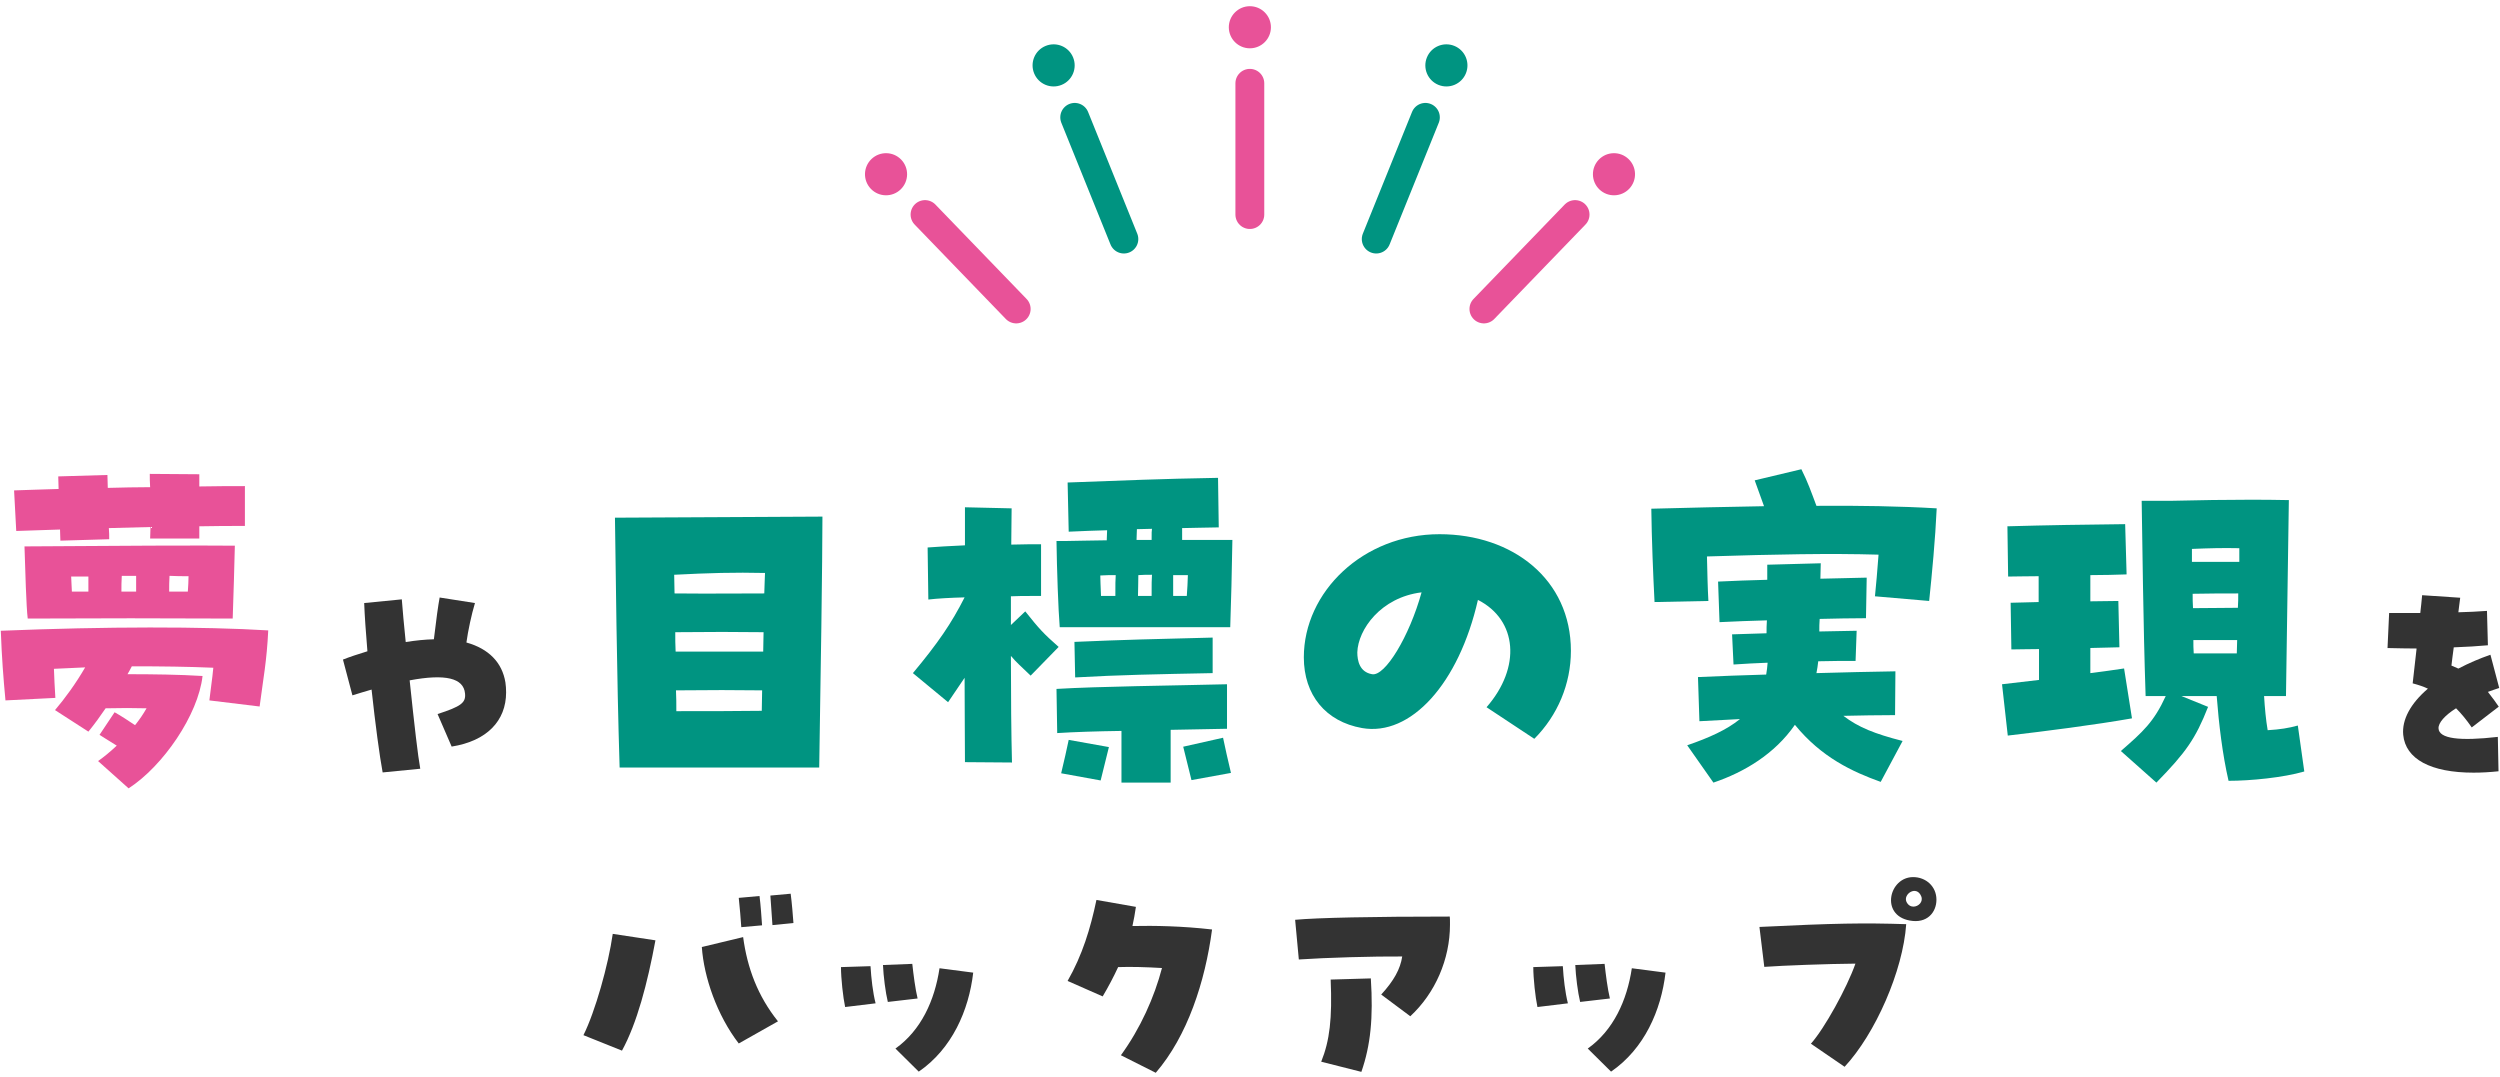
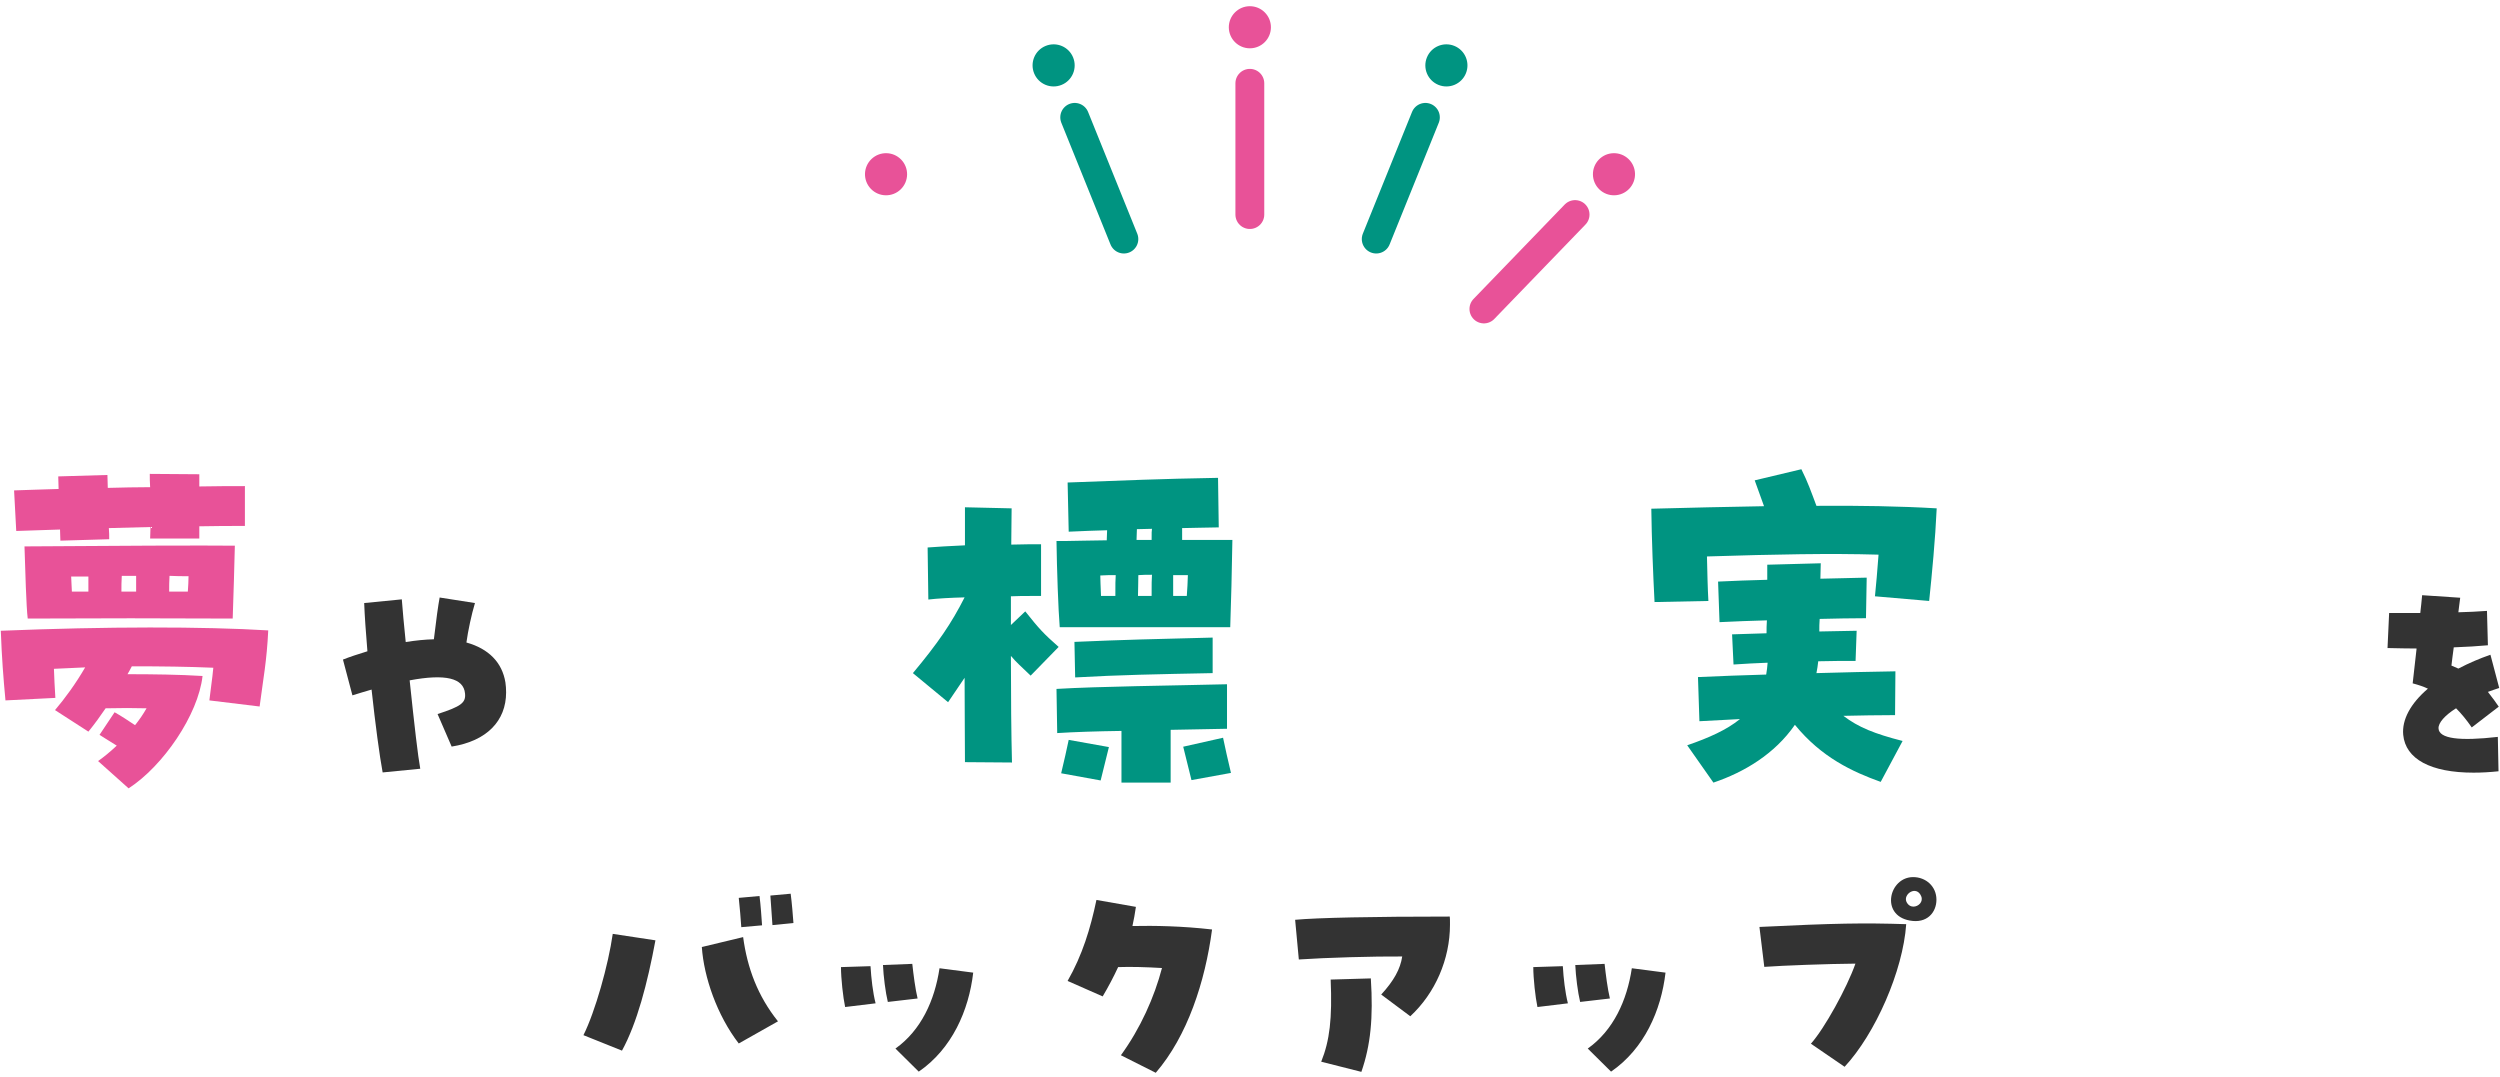
<svg xmlns="http://www.w3.org/2000/svg" width="390" height="168" viewBox="0 0 390 168" fill="none">
  <path d="M194.979 7.036C196.515 7.036 197.764 5.792 197.764 4.252C197.764 2.716 196.516 1.468 194.979 1.468C193.443 1.468 192.195 2.716 192.195 4.252C192.195 5.788 193.443 7.036 194.979 7.036Z" fill="#E85298" stroke="#E85298" />
  <path d="M194.975 12.995V33.471" stroke="#E85298" stroke-width="4.5" stroke-linecap="round" stroke-linejoin="round" />
  <path d="M165.406 12.784C166.835 12.209 167.521 10.587 166.947 9.16C166.372 7.731 164.75 7.045 163.324 7.619C161.895 8.194 161.209 9.816 161.783 11.243C162.358 12.672 163.98 13.358 165.406 12.784Z" fill="#009481" stroke="#009481" />
  <path d="M167.654 18.307L175.325 37.295" stroke="#009481" stroke-width="4.5" stroke-linecap="round" stroke-linejoin="round" />
  <path d="M140.158 29.184C141.262 28.116 141.294 26.352 140.224 25.246C139.156 24.142 137.392 24.11 136.286 25.18C135.182 26.248 135.15 28.012 136.22 29.117C137.288 30.222 139.052 30.254 140.158 29.184Z" fill="#E85298" stroke="#E85298" />
-   <path d="M144.303 33.47L158.527 48.199" stroke="#E85298" stroke-width="4.5" stroke-linecap="round" stroke-linejoin="round" />
  <path d="M223.056 9.16C222.482 10.587 223.168 12.209 224.597 12.784C226.024 13.358 227.646 12.672 228.221 11.243C228.795 9.816 228.109 8.194 226.68 7.619C225.253 7.045 223.631 7.731 223.056 9.16Z" fill="#009481" stroke="#009481" />
  <path d="M222.362 18.307L214.691 37.295" stroke="#009481" stroke-width="4.5" stroke-linecap="round" stroke-linejoin="round" />
  <path d="M249.778 25.246C248.709 26.352 248.741 28.116 249.845 29.184C250.95 30.254 252.715 30.222 253.783 29.117C254.852 28.012 254.82 26.248 253.716 25.18C252.611 24.11 250.846 24.142 249.778 25.246Z" fill="#E85298" stroke="#E85298" />
  <path d="M245.713 33.47L231.488 48.199" stroke="#E85298" stroke-width="4.5" stroke-linecap="round" stroke-linejoin="round" />
  <path d="M2.533 82.831L2.197 76.503C4.325 76.447 6.677 76.335 9.141 76.279C9.141 75.551 9.085 74.879 9.085 74.319L16.757 74.095C16.757 74.711 16.813 75.383 16.813 76.111C19.053 76.055 21.237 75.999 23.421 75.999C23.365 75.215 23.365 74.543 23.365 73.927L31.093 73.983V75.887C33.781 75.831 36.245 75.831 38.205 75.831V82.047C35.965 82.047 33.557 82.047 31.093 82.103V84.007H23.421C23.421 83.447 23.477 82.887 23.477 82.215L16.981 82.383C17.037 82.999 17.037 83.615 17.037 84.119L9.421 84.343C9.421 83.839 9.365 83.223 9.365 82.607C7.069 82.663 4.773 82.775 2.533 82.831ZM4.325 96.495C4.101 94.759 3.933 88.879 3.821 85.239C17.541 85.127 32.157 85.071 36.637 85.127C36.581 87.255 36.413 93.807 36.301 96.495C26.837 96.439 14.069 96.439 4.325 96.495ZM18.941 92.295H21.237V89.831H18.997C18.941 90.671 18.941 91.511 18.941 92.295ZM26.389 92.295H29.301C29.357 91.455 29.413 90.615 29.413 89.887C28.461 89.887 27.453 89.887 26.445 89.831C26.389 90.671 26.389 91.511 26.389 92.295ZM11.213 92.295H13.789V89.943H11.101C11.157 90.727 11.157 91.567 11.213 92.295ZM0.853 109.263C0.517 105.623 0.293 102.823 0.125 98.399C16.645 97.727 31.709 97.727 41.845 98.343C41.621 103.103 41.061 105.903 40.501 110.215L32.661 109.263C32.829 107.695 33.109 106.015 33.277 104.167C29.413 103.999 25.213 103.943 20.565 103.943C20.341 104.391 20.117 104.783 19.893 105.175C23.757 105.175 28.069 105.231 31.597 105.455C30.925 111.503 25.437 119.511 20.061 122.983L15.301 118.727C16.253 118.055 17.261 117.215 18.213 116.319C17.373 115.815 16.533 115.255 15.525 114.639L17.877 111.111C18.885 111.671 20.061 112.455 21.069 113.127C21.741 112.287 22.357 111.391 22.861 110.495C20.845 110.439 18.885 110.439 16.477 110.495C15.637 111.727 14.797 112.903 13.789 114.135L8.581 110.775C10.149 108.927 11.829 106.631 13.285 104.111C11.717 104.167 10.093 104.279 8.413 104.335C8.469 105.735 8.525 107.247 8.637 108.871L0.853 109.263Z" fill="#E85298" />
  <path d="M59.693 120.499C59.225 118.015 58.541 112.903 57.965 107.575C56.993 107.863 55.985 108.151 54.977 108.475L53.501 102.895C54.581 102.463 55.697 102.103 57.317 101.599C57.065 98.611 56.885 96.019 56.813 94.075L62.681 93.499C62.789 95.119 63.041 97.603 63.293 100.159C64.841 99.907 66.317 99.763 67.685 99.727C68.045 96.631 68.369 94.363 68.585 93.211L74.093 94.075C73.553 95.875 73.013 98.395 72.761 100.231C76.253 101.203 78.341 103.363 78.845 106.459C78.917 106.963 78.953 107.467 78.953 108.007C78.953 112.471 75.929 115.603 70.457 116.467L68.261 111.391C71.933 110.203 72.689 109.627 72.545 108.187C72.329 105.775 69.485 105.091 63.905 106.135C64.661 113.299 65.201 117.979 65.561 119.923L59.693 120.499Z" fill="#333333" />
-   <path d="M96.661 119.735C96.213 105.455 96.045 87.983 95.933 80.759C103.493 80.703 121.693 80.647 128.301 80.591C128.301 86.863 128.021 106.799 127.797 119.735H96.661ZM105.229 92.575C111.221 92.631 114.133 92.575 119.229 92.575C119.285 91.343 119.285 90.279 119.341 89.383C114.581 89.271 110.605 89.383 105.173 89.663C105.173 90.559 105.229 91.567 105.229 92.575ZM105.397 101.647H119.061C119.061 100.583 119.117 99.575 119.117 98.623C114.917 98.567 110.717 98.567 105.341 98.623C105.341 99.631 105.341 100.639 105.397 101.647ZM105.453 107.695C105.509 108.759 105.509 109.879 105.509 110.943C110.661 110.943 114.245 110.943 118.837 110.887C118.837 109.823 118.893 108.703 118.893 107.695C114.805 107.639 110.717 107.639 105.453 107.695Z" fill="#009481" />
  <path d="M165.317 97.839C165.093 95.151 164.869 88.711 164.813 84.399H166.101C167.949 84.343 170.189 84.343 172.653 84.287C172.653 83.727 172.709 83.167 172.709 82.719C170.861 82.775 168.957 82.831 166.717 82.943L166.549 75.271C175.733 74.935 180.661 74.711 190.013 74.543L190.125 82.271C187.997 82.327 186.149 82.327 184.413 82.383C184.413 82.943 184.413 83.559 184.413 84.231C187.549 84.231 190.349 84.231 192.253 84.231C192.197 88.095 192.029 94.983 191.917 97.839H165.317ZM147.901 109.543L142.413 105.007C146.333 100.303 148.405 97.279 150.477 93.191C148.237 93.247 146.277 93.359 144.821 93.527L144.709 85.407C146.165 85.295 148.069 85.183 150.533 85.071C150.533 82.943 150.533 80.927 150.533 79.135L157.813 79.303C157.813 81.039 157.757 82.943 157.757 84.959C159.605 84.903 161.229 84.903 162.405 84.903V92.967C159.605 92.967 158.709 92.967 157.701 93.023C157.701 94.479 157.701 95.991 157.701 97.503L159.941 95.375C162.125 98.119 162.797 98.847 165.149 100.919L160.781 105.399C159.325 103.999 158.485 103.271 157.701 102.319C157.701 108.759 157.757 114.583 157.869 118.951L150.533 118.895C150.533 115.647 150.477 110.943 150.477 105.735C149.693 106.911 148.853 108.143 147.901 109.543ZM177.357 82.551C177.357 83.055 177.301 83.615 177.301 84.231C178.085 84.231 178.869 84.231 179.653 84.231C179.653 83.055 179.653 82.831 179.709 82.495C178.925 82.495 178.141 82.551 177.357 82.551ZM177.581 89.719C177.581 91.063 177.525 92.127 177.525 92.967C178.253 92.967 178.925 92.967 179.653 92.967C179.653 91.063 179.653 90.447 179.709 89.663C178.981 89.663 178.309 89.663 177.581 89.719ZM183.013 89.719V92.967C183.741 92.967 184.469 92.967 185.141 92.967C185.253 91.679 185.253 90.895 185.309 89.719C184.581 89.719 183.797 89.719 183.013 89.719ZM171.645 89.775C171.645 90.559 171.701 91.343 171.757 92.967C172.485 92.967 173.269 92.967 173.997 92.967C173.997 91.063 173.997 90.503 174.053 89.719C173.213 89.719 172.429 89.719 171.645 89.775ZM167.725 105.679L167.613 100.135C175.341 99.799 180.157 99.687 189.173 99.463V105.007C180.493 105.175 174.613 105.287 167.725 105.679ZM164.925 114.359L164.813 107.471C171.421 107.079 182.397 106.967 191.413 106.743V113.687C188.669 113.743 185.645 113.799 182.621 113.855V122.087H174.949V114.023C171.029 114.079 167.613 114.191 164.925 114.359ZM185.869 121.695C185.701 121.023 185.141 118.727 184.581 116.487L190.797 115.087C191.189 116.879 191.469 118.279 192.029 120.575L185.869 121.695ZM171.701 121.751L165.541 120.631C166.101 118.335 166.325 117.215 166.717 115.423L172.989 116.543C172.429 118.783 171.869 121.079 171.701 121.751Z" fill="#009481" />
-   <path d="M239.349 115.255L231.901 110.327C237.333 104.111 236.717 96.719 230.557 93.583C227.589 106.631 220.085 114.919 212.469 113.575C206.813 112.567 203.397 108.423 203.397 102.543C203.397 92.351 212.637 83.335 224.565 83.335C235.989 83.335 245.061 90.391 245.061 101.535C245.061 106.687 242.989 111.615 239.349 115.255ZM214.037 105.175C216.053 105.567 219.861 99.295 221.765 92.407C215.381 93.191 211.853 98.231 211.741 101.759C211.741 103.047 212.077 104.839 214.037 105.175Z" fill="#009481" />
  <path d="M258.109 93.919C257.885 89.663 257.661 83.951 257.605 79.359C263.261 79.191 269.645 79.079 275.189 78.967L273.733 74.935L281.013 73.199C282.021 75.215 282.525 76.671 283.365 78.911C289.973 78.855 296.469 78.967 302.125 79.303C301.901 84.175 301.397 89.439 300.949 93.751L292.493 93.023C292.661 91.343 292.885 88.879 293.053 86.527C285.549 86.303 277.037 86.471 266.285 86.807C266.341 89.271 266.397 91.791 266.509 93.751L258.109 93.919ZM267.293 122.087L263.205 116.263C266.621 115.087 269.365 113.855 271.437 112.175L265.109 112.511L264.885 105.623C268.357 105.455 271.941 105.343 275.525 105.231C275.637 104.615 275.693 104.055 275.749 103.383C273.957 103.439 272.221 103.551 270.429 103.663L270.205 98.959L275.581 98.791C275.581 98.119 275.581 97.447 275.637 96.775C273.173 96.831 270.709 96.943 268.245 97.055L268.021 90.727C270.485 90.615 273.061 90.503 275.693 90.447V88.095L284.037 87.871C284.037 88.711 283.981 89.495 283.981 90.279L291.205 90.111L291.093 96.439C288.741 96.439 286.333 96.495 283.869 96.551C283.813 97.223 283.813 97.839 283.813 98.511C285.717 98.455 287.621 98.455 289.637 98.399L289.469 103.103C287.565 103.103 285.605 103.103 283.645 103.159C283.589 103.775 283.477 104.391 283.365 105.007C287.565 104.895 291.709 104.783 295.685 104.727L295.629 111.559C292.885 111.559 290.197 111.615 287.565 111.671C289.917 113.463 292.437 114.471 296.805 115.591L293.389 121.975C289.021 120.407 284.149 118.167 280.005 113.071C276.869 117.607 272.109 120.463 267.293 122.087Z" fill="#009481" />
-   <path d="M336.397 122.087L330.853 117.159C334.325 114.135 336.005 112.623 337.853 108.591H334.717C334.325 96.887 334.213 84.287 334.101 78.127H338.637C343.565 78.015 347.093 77.959 350.733 77.959C352.749 77.959 354.765 77.959 357.061 78.015L356.613 108.591H353.197C353.309 110.439 353.477 112.287 353.757 113.911C355.661 113.799 357.061 113.575 358.461 113.183L359.469 120.351C356.221 121.303 351.069 121.807 347.653 121.807C346.701 117.663 346.141 112.959 345.805 108.591H340.317L344.461 110.271C342.501 115.255 340.989 117.383 336.397 122.087ZM313.213 114.751L312.317 106.743L318.085 106.071V101.255C316.293 101.255 314.781 101.311 313.773 101.311L313.661 94.031C315.173 93.975 316.629 93.975 318.029 93.919V89.887C316.013 89.887 314.277 89.943 313.269 89.943L313.157 82.103C319.037 81.935 325.589 81.823 331.525 81.767L331.749 89.607C330.069 89.663 328.109 89.719 326.093 89.719V93.807C327.493 93.807 328.949 93.751 330.461 93.751L330.629 100.975C329.173 101.031 327.661 101.031 326.093 101.087V105.007C327.997 104.783 329.789 104.503 331.357 104.279L332.589 112.063C326.877 113.071 318.981 114.079 313.213 114.751ZM341.941 87.647H349.333V85.519C346.701 85.463 344.685 85.519 341.941 85.631V87.647ZM342.109 94.871C344.853 94.871 346.757 94.815 349.109 94.815C349.165 94.031 349.165 93.303 349.165 92.575C346.981 92.575 344.685 92.575 342.053 92.631C342.053 93.359 342.053 94.087 342.109 94.871ZM342.221 101.927H348.941C348.941 101.199 348.997 100.527 348.997 99.855H342.165C342.165 100.527 342.165 101.255 342.221 101.927Z" fill="#009481" />
  <path d="M385.881 120.535C379.185 120.535 375.261 118.411 374.901 114.631C374.685 112.291 376.017 109.771 378.753 107.431C378.069 107.107 377.313 106.855 376.377 106.603C376.629 104.443 376.809 102.715 376.989 101.167C375.621 101.167 374.145 101.131 372.453 101.095L372.705 95.623C374.325 95.623 375.945 95.623 377.565 95.623C377.673 94.651 377.781 93.715 377.853 92.851L383.793 93.247C383.685 93.967 383.613 94.723 383.505 95.515C385.017 95.479 386.493 95.407 387.969 95.299L388.113 100.663C386.565 100.807 384.729 100.915 382.785 100.987C382.641 101.995 382.533 102.931 382.425 103.831C382.857 104.011 383.181 104.155 383.505 104.299C385.233 103.399 386.853 102.715 388.509 102.139L389.877 107.323C389.301 107.503 388.725 107.719 388.113 107.935C388.869 108.907 389.373 109.591 389.805 110.239L385.593 113.479C384.801 112.327 383.973 111.319 383.145 110.491C381.381 111.607 380.373 112.759 380.409 113.623C380.481 115.243 383.685 115.639 389.661 114.955L389.769 120.319C388.401 120.463 387.105 120.535 385.881 120.535Z" fill="#333333" />
  <path d="M97.029 163.899L91.017 161.487C92.853 157.815 94.905 150.507 95.589 145.683L102.249 146.691C100.989 153.459 99.369 159.615 97.029 163.899ZM115.245 162.783C111.861 158.391 109.809 152.451 109.485 147.735L115.929 146.187C116.577 151.011 118.197 155.367 121.365 159.327L115.245 162.783ZM115.641 144.639C115.569 143.451 115.389 141.435 115.245 140.067L118.485 139.779C118.665 141.147 118.809 143.307 118.881 144.351L115.641 144.639ZM120.501 144.315C120.429 142.983 120.249 141.003 120.177 139.707L123.345 139.419C123.525 140.787 123.705 142.911 123.777 143.991L120.501 144.315Z" fill="#333333" />
  <path d="M143.325 167.175L139.689 163.575C143.685 160.731 145.809 156.087 146.565 151.047L151.821 151.731C151.137 157.635 148.509 163.611 143.325 167.175ZM131.841 157.095C131.517 155.583 131.193 152.631 131.193 150.867L135.801 150.723C135.909 152.595 136.161 154.827 136.593 156.519L131.841 157.095ZM138.501 156.303C138.141 154.827 137.817 152.271 137.745 150.543L142.317 150.363C142.497 152.019 142.785 154.287 143.145 155.763L138.501 156.303Z" fill="#333333" />
  <path d="M180.297 167.355L174.861 164.619C177.921 160.407 180.081 155.547 181.269 151.011C178.821 150.867 176.445 150.795 174.429 150.867C173.709 152.415 172.917 153.927 172.017 155.439L166.545 153.027C168.849 148.995 170.109 144.855 171.045 140.391L177.201 141.471C177.057 142.479 176.877 143.487 176.661 144.459C180.081 144.387 184.365 144.459 189.081 144.999C188.001 153.171 185.229 161.631 180.297 167.355Z" fill="#333333" />
  <path d="M220.005 158.535L215.469 155.151C217.449 152.991 218.457 151.155 218.745 149.211C214.389 149.175 206.793 149.391 202.617 149.679L202.041 143.487C205.569 143.163 214.173 142.983 226.161 142.983C226.197 143.235 226.197 143.415 226.197 144.243C226.197 149.643 223.893 154.935 220.005 158.535ZM212.373 167.211L206.109 165.627C207.441 162.315 207.837 158.895 207.585 152.811L213.849 152.631C214.245 158.787 213.813 163.071 212.373 167.211Z" fill="#333333" />
  <path d="M251.325 167.175L247.689 163.575C251.685 160.731 253.809 156.087 254.565 151.047L259.821 151.731C259.137 157.635 256.509 163.611 251.325 167.175ZM239.841 157.095C239.517 155.583 239.193 152.631 239.193 150.867L243.801 150.723C243.909 152.595 244.161 154.827 244.593 156.519L239.841 157.095ZM246.501 156.303C246.141 154.827 245.817 152.271 245.745 150.543L250.317 150.363C250.497 152.019 250.785 154.287 251.145 155.763L246.501 156.303Z" fill="#333333" />
  <path d="M287.757 166.419L282.501 162.819C284.625 160.443 288.117 154.107 289.449 150.327C285.057 150.363 278.253 150.615 275.229 150.831L274.473 144.603C286.317 144.027 290.673 143.955 297.369 144.171C296.865 151.479 292.545 161.271 287.757 166.419ZM302.085 140.355C302.085 142.299 300.645 144.135 297.873 143.595C293.301 142.731 294.705 136.827 298.449 136.827C300.429 136.827 302.085 138.267 302.085 140.355ZM298.485 141.435C299.277 141.435 300.069 140.679 299.709 139.815C298.989 138.051 296.865 139.455 297.405 140.679C297.657 141.219 298.089 141.435 298.485 141.435Z" fill="#333333" />
</svg>